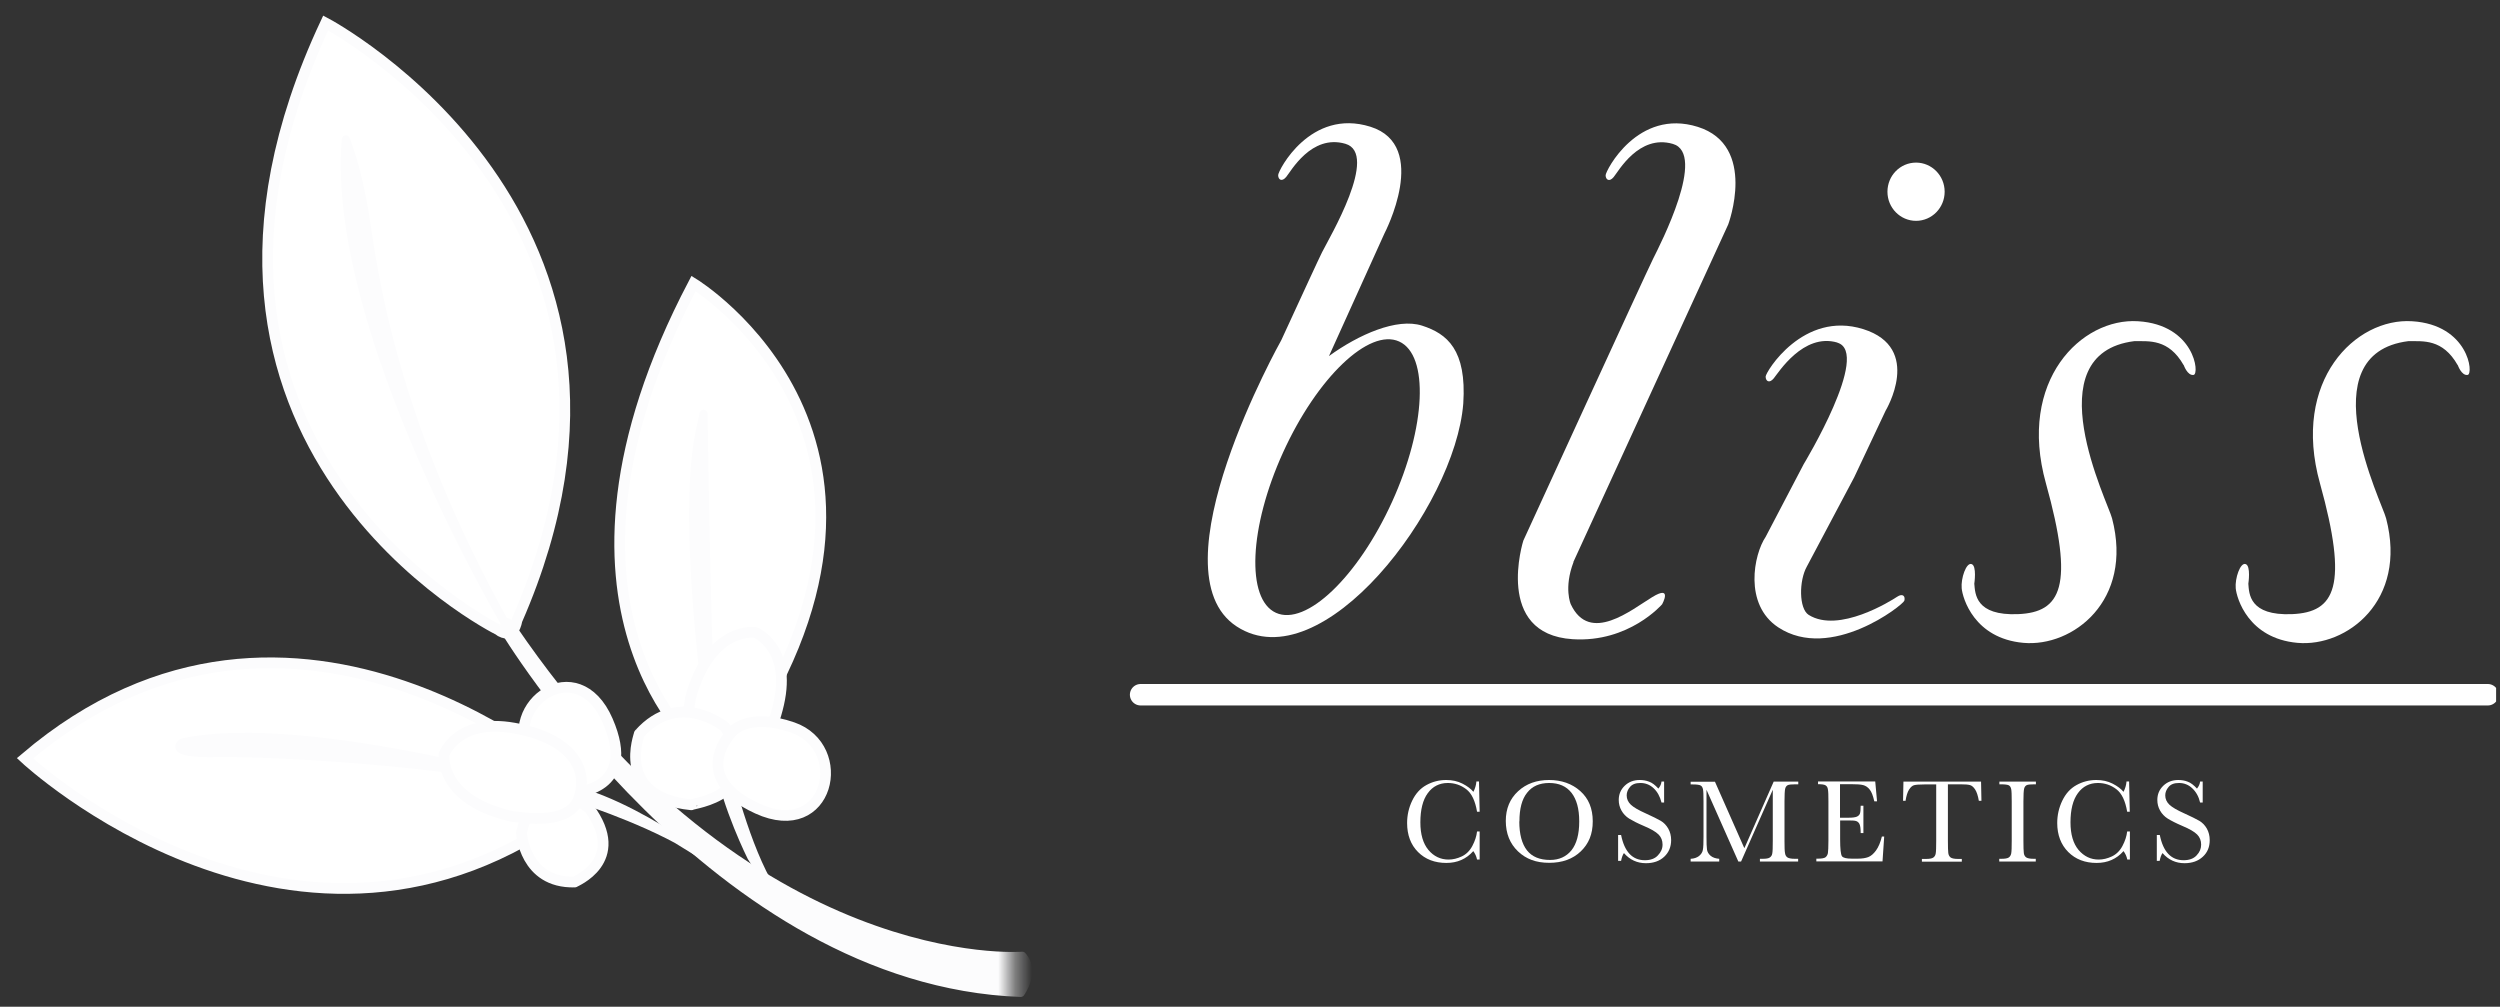
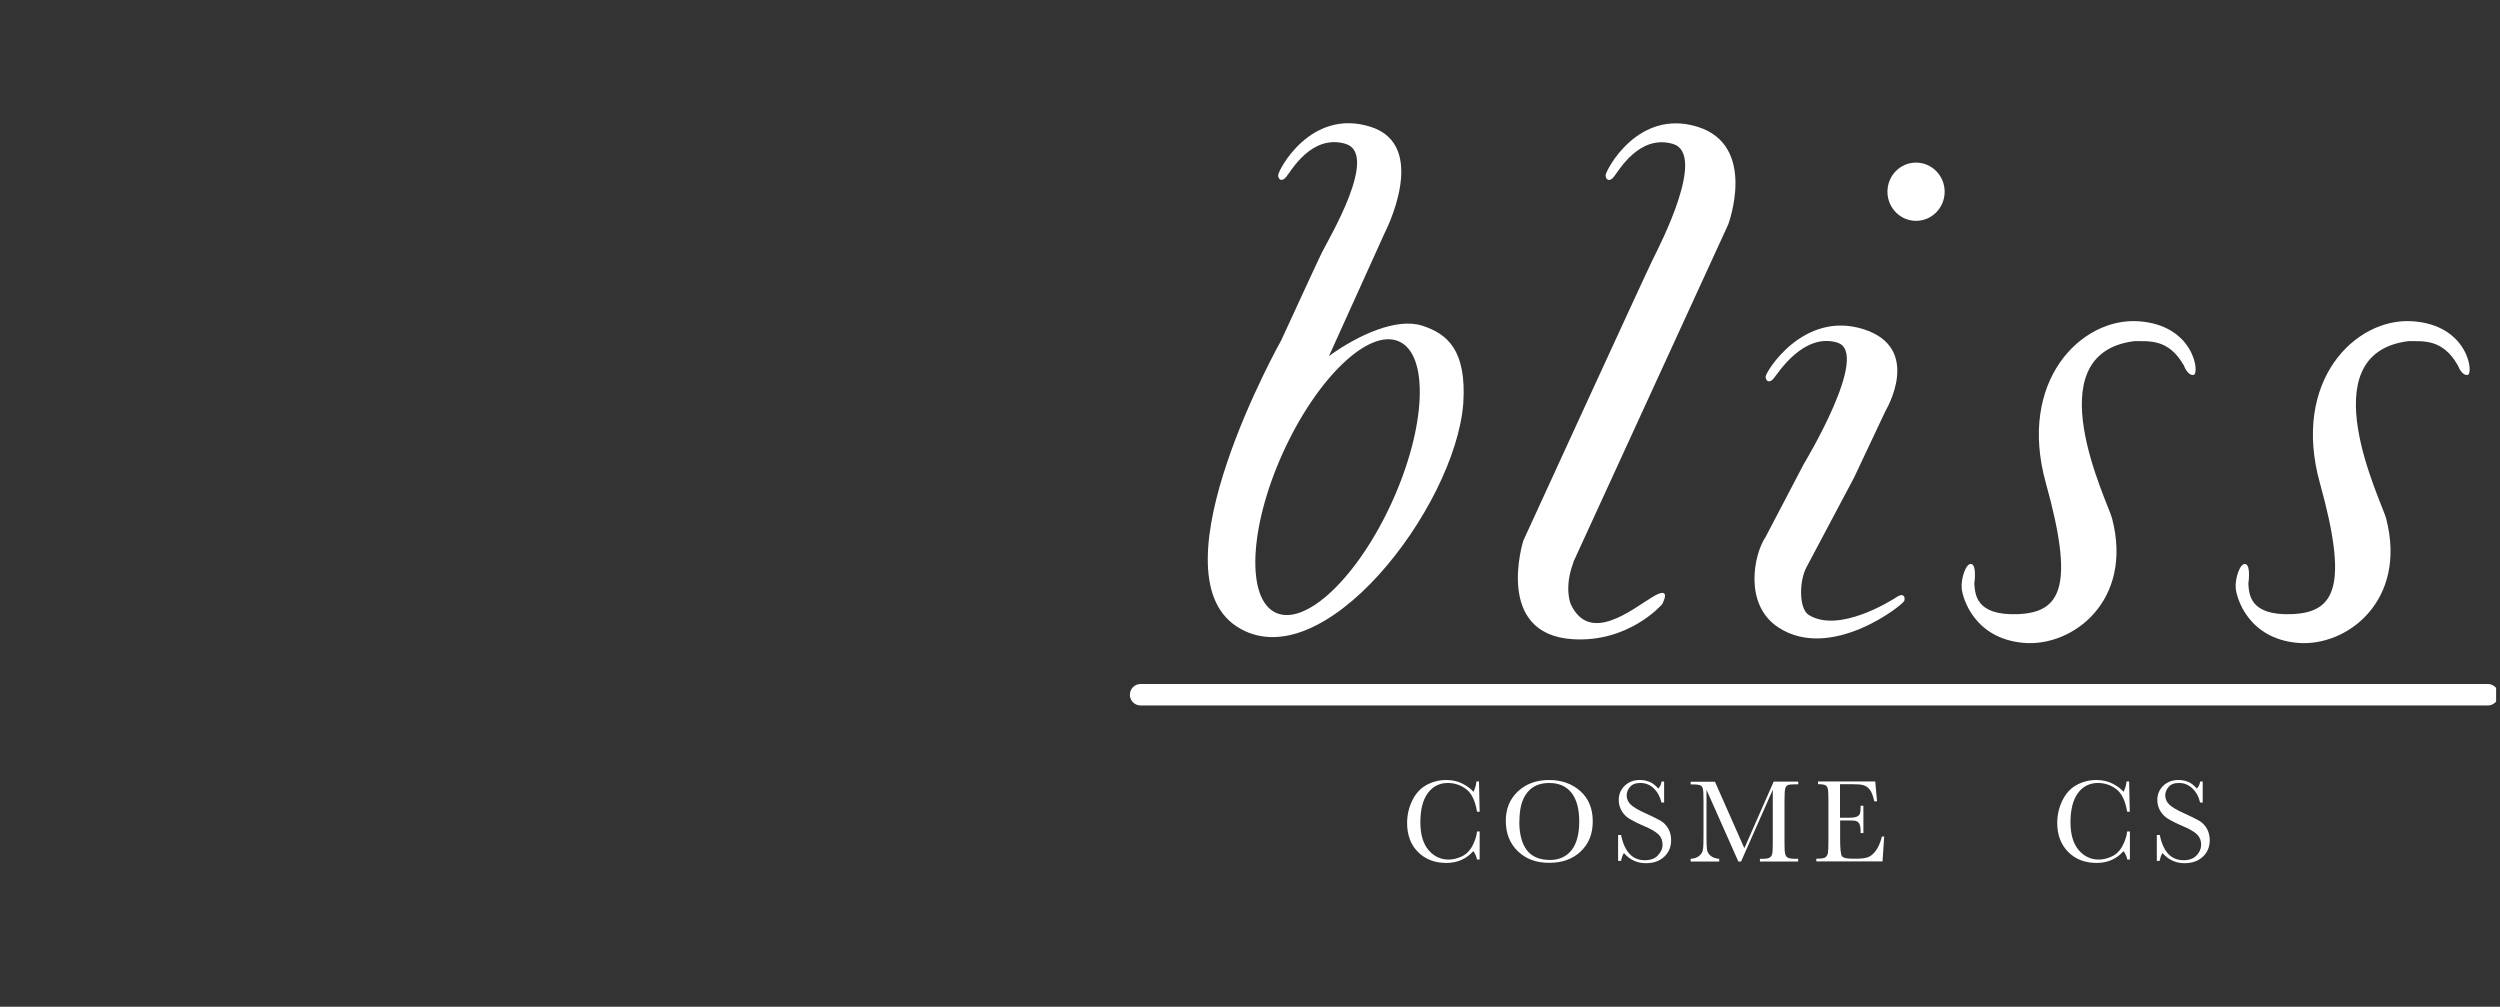
<svg xmlns="http://www.w3.org/2000/svg" width="149" height="60" viewBox="0 0 149 60" fill="none">
  <rect x="0" y="0" width="149" height="60" fill="#333333" stroke="none" />
  <g clip-path="url(#clip0_14164_17050)">
    <path d="M130.15 21.757C130.15 21.757 130.367 22.4 130.738 22.346C131.11 22.291 130.793 19.355 127.43 19.146C124.067 18.929 120.224 22.671 121.937 28.807C123.649 34.944 122.843 36.493 120.286 36.602C117.722 36.71 117.722 35.378 117.668 34.789C117.668 34.789 117.83 33.719 117.505 33.619C117.187 33.51 116.862 34.471 116.916 35.06C116.97 35.649 117.66 38.051 120.596 38.314C123.533 38.578 127.159 35.804 125.88 30.899C125.664 29.993 121.185 21.083 127.213 20.331C128.065 20.347 129.243 20.168 130.15 21.772V21.757Z" fill="white" />
    <path d="M93.773 33.494L103.001 13.38C103.001 13.38 104.76 8.685 101.188 7.561C97.609 6.438 95.695 10.18 95.695 10.444C95.695 10.707 95.912 10.87 96.175 10.552C96.446 10.234 97.671 7.987 99.701 8.576C101.73 9.165 98.957 14.558 98.531 15.41C98.105 16.262 90.79 32.223 90.79 32.223C90.79 32.223 89.024 37.794 93.727 38.096C97.09 38.313 99.065 36.012 99.065 36.012C99.065 36.012 99.708 34.834 98.476 35.586C97.252 36.329 94.742 38.414 93.618 36.012C93.618 36.012 93.192 35.051 93.781 33.501L93.773 33.494Z" fill="white" />
    <path d="M83.391 20.354C81.601 19.54 78.502 22.5 76.472 26.962C74.442 31.425 74.256 35.71 76.046 36.523C77.844 37.337 80.935 34.377 82.965 29.914C84.995 25.452 85.181 21.167 83.391 20.354ZM84.755 19.408C86.25 19.889 87.42 20.849 87.211 24.049C86.73 30.24 78.781 40.645 73.706 37.337C68.639 34.029 76.364 20.276 76.364 20.276C77.619 17.549 78.641 15.333 78.796 15.031C79.223 14.178 82.213 9.158 80.183 8.569C78.153 7.98 76.929 10.227 76.658 10.545C76.395 10.862 76.178 10.707 76.178 10.436C76.178 10.165 78.099 6.43 81.679 7.554C85.251 8.677 82.516 13.907 82.516 13.907L79.207 21.221C80.966 19.943 83.259 18.928 84.755 19.408Z" fill="white" />
    <path d="M114.197 9.691C113.252 9.691 112.492 10.466 112.492 11.427C112.492 12.388 113.259 13.162 114.197 13.162C115.134 13.162 115.901 12.388 115.901 11.427C115.901 10.466 115.134 9.691 114.197 9.691ZM109.502 20.415C107.472 19.826 105.984 22.228 105.713 22.553C105.449 22.871 105.232 22.716 105.232 22.445C105.232 22.173 107.472 18.493 111.051 19.616C114.631 20.74 112.384 24.474 112.384 24.474L110.509 28.449L107.689 33.764C107.216 34.601 107.208 36.275 107.797 36.647C109.587 37.77 112.717 35.802 113.066 35.569C113.414 35.337 113.569 35.546 113.499 35.802C113.422 36.058 109.114 39.451 105.984 37.39C103.915 36.027 104.527 33.036 105.232 31.998L107.503 27.659C107.503 27.659 111.532 21.011 109.502 20.422" fill="white" />
    <path d="M146.483 21.757C146.483 21.757 146.7 22.4 147.071 22.346C147.443 22.291 147.126 19.355 143.763 19.146C140.4 18.929 136.558 22.671 138.27 28.807C139.974 34.944 139.176 36.493 136.612 36.602C134.047 36.71 134.047 35.378 134.001 34.789C134.001 34.789 134.163 33.719 133.838 33.619C133.52 33.51 133.195 34.471 133.249 35.06C133.303 35.649 133.993 38.051 136.929 38.314C139.866 38.578 143.492 35.804 142.213 30.899C141.997 29.993 137.518 21.083 143.546 20.331C144.398 20.347 145.576 20.168 146.483 21.772V21.757Z" fill="white" />
    <path d="M67.981 41.406H148.272" stroke="white" stroke-width="1.28" stroke-linecap="round" stroke-linejoin="round" />
    <path d="M88.032 49.556H88.187V51.23H88.032C87.993 51.036 87.916 50.874 87.808 50.726C87.389 51.199 86.855 51.431 86.204 51.431C85.514 51.431 84.948 51.215 84.515 50.781C84.081 50.347 83.864 49.766 83.864 49.053C83.864 48.58 83.965 48.139 84.166 47.72C84.367 47.302 84.646 46.992 85.01 46.791C85.375 46.589 85.77 46.488 86.196 46.488C86.552 46.488 86.878 46.558 87.164 46.705C87.451 46.852 87.668 47.015 87.815 47.193C87.916 46.992 87.978 46.791 87.993 46.574H88.148L88.187 48.379H88.032C87.924 47.736 87.715 47.286 87.389 47.038C87.064 46.79 86.7 46.666 86.289 46.666C85.793 46.666 85.39 46.868 85.096 47.271C84.801 47.674 84.654 48.255 84.654 49.014C84.654 49.727 84.817 50.277 85.134 50.657C85.452 51.036 85.855 51.23 86.335 51.23C86.591 51.23 86.855 51.168 87.118 51.044C87.381 50.92 87.598 50.711 87.753 50.416C87.908 50.122 88.001 49.835 88.032 49.556Z" fill="white" />
    <path d="M89.745 48.929C89.745 48.193 89.993 47.604 90.481 47.155C90.969 46.705 91.589 46.488 92.325 46.488C93.061 46.488 93.688 46.705 94.184 47.147C94.68 47.589 94.928 48.185 94.928 48.952C94.928 49.719 94.688 50.285 94.215 50.742C93.735 51.199 93.115 51.424 92.332 51.424C91.55 51.424 90.953 51.199 90.473 50.742C89.993 50.285 89.745 49.68 89.745 48.921V48.929ZM90.55 48.952C90.55 49.719 90.705 50.292 91.007 50.68C91.31 51.067 91.775 51.253 92.387 51.253C92.921 51.253 93.347 51.06 93.657 50.68C93.967 50.292 94.122 49.719 94.122 48.96C94.122 48.201 93.967 47.651 93.665 47.255C93.355 46.86 92.913 46.666 92.332 46.666C91.751 46.666 91.317 46.86 91.015 47.248C90.705 47.635 90.558 48.201 90.558 48.96L90.55 48.952Z" fill="white" />
    <path d="M96.439 51.3V49.766H96.617C96.818 50.765 97.291 51.269 98.034 51.269C98.368 51.269 98.631 51.176 98.809 50.982C98.995 50.788 99.088 50.579 99.088 50.339C99.088 50.099 99.011 49.897 98.848 49.735C98.685 49.572 98.391 49.401 97.965 49.223C97.585 49.061 97.299 48.913 97.097 48.789C96.903 48.666 96.748 48.503 96.64 48.309C96.531 48.115 96.477 47.906 96.477 47.681C96.477 47.341 96.593 47.062 96.834 46.829C97.066 46.605 97.368 46.488 97.725 46.488C97.926 46.488 98.112 46.519 98.29 46.589C98.468 46.651 98.647 46.791 98.84 47C98.949 46.868 99.011 46.728 99.026 46.581H99.181V47.829H99.026C98.933 47.465 98.778 47.186 98.554 46.976C98.329 46.767 98.066 46.666 97.771 46.666C97.477 46.666 97.283 46.744 97.151 46.899C97.02 47.054 96.95 47.217 96.95 47.403C96.95 47.62 97.035 47.805 97.198 47.96C97.361 48.115 97.655 48.286 98.089 48.48C98.499 48.666 98.794 48.813 98.98 48.921C99.166 49.03 99.313 49.185 99.429 49.386C99.538 49.58 99.6 49.812 99.6 50.068C99.6 50.478 99.46 50.804 99.189 51.06C98.918 51.315 98.554 51.447 98.097 51.447C97.577 51.447 97.136 51.245 96.787 50.843C96.71 50.951 96.655 51.106 96.617 51.307H96.439V51.3Z" fill="white" />
    <path d="M103.977 50.526L105.713 46.582H107.177V46.745H106.999C106.766 46.745 106.611 46.76 106.542 46.799C106.472 46.838 106.418 46.907 106.394 47.016C106.371 47.124 106.356 47.372 106.356 47.767V50.107C106.356 50.479 106.363 50.727 106.387 50.843C106.402 50.96 106.449 51.045 106.526 51.099C106.604 51.153 106.751 51.184 106.96 51.184H107.169V51.347H104.891V51.184H105.062C105.263 51.184 105.403 51.161 105.48 51.107C105.558 51.053 105.612 50.975 105.627 50.867C105.651 50.758 105.658 50.502 105.658 50.107V47.07L103.768 51.347H103.605L101.707 47.07V49.859C101.707 50.239 101.715 50.502 101.738 50.642C101.761 50.781 101.831 50.898 101.955 51.006C102.079 51.107 102.249 51.169 102.466 51.184V51.347H100.762V51.184C100.963 51.177 101.134 51.115 101.258 51.022C101.382 50.921 101.467 50.797 101.49 50.657C101.521 50.51 101.529 50.239 101.529 49.852V47.775C101.529 47.396 101.521 47.148 101.498 47.039C101.475 46.931 101.428 46.853 101.358 46.815C101.289 46.776 101.134 46.752 100.893 46.752H100.762V46.59H102.211L103.954 50.533L103.977 50.526Z" fill="white" />
    <path d="M112.128 49.859H112.298L112.198 51.339H108.254V51.176H108.355C108.587 51.176 108.742 51.145 108.812 51.084C108.881 51.022 108.928 50.936 108.943 50.843C108.959 50.743 108.974 50.495 108.974 50.099V47.76C108.974 47.395 108.967 47.155 108.943 47.047C108.928 46.931 108.881 46.853 108.804 46.807C108.734 46.76 108.579 46.737 108.355 46.737V46.574H111.764L111.872 47.76H111.709C111.632 47.426 111.547 47.194 111.431 47.055C111.322 46.915 111.19 46.83 111.043 46.791C110.896 46.752 110.648 46.737 110.323 46.737H109.664V48.736H110.175C110.408 48.736 110.571 48.713 110.664 48.674C110.756 48.635 110.818 48.573 110.849 48.496C110.88 48.418 110.896 48.255 110.896 48.023H111.059V49.65H110.896C110.896 49.387 110.873 49.209 110.826 49.115C110.78 49.023 110.718 48.968 110.633 48.937C110.547 48.906 110.4 48.899 110.199 48.899H109.672V50.03C109.672 50.595 109.711 50.929 109.78 51.029C109.85 51.13 110.051 51.176 110.369 51.176H110.725C110.973 51.176 111.183 51.145 111.345 51.084C111.508 51.022 111.663 50.89 111.81 50.688C111.957 50.487 112.074 50.208 112.159 49.859H112.128Z" fill="white" />
-     <path d="M113.585 47.729H113.422L113.445 46.582H118.071L118.094 47.729H117.939C117.885 47.411 117.807 47.186 117.714 47.047C117.621 46.907 117.521 46.822 117.412 46.791C117.304 46.76 117.118 46.745 116.862 46.745H116.095V50.107C116.095 50.479 116.103 50.727 116.118 50.843C116.134 50.96 116.18 51.045 116.258 51.107C116.335 51.161 116.482 51.192 116.692 51.192H116.924V51.355H114.545V51.192H114.793C114.995 51.192 115.134 51.169 115.219 51.115C115.297 51.06 115.351 50.983 115.367 50.874C115.39 50.766 115.398 50.51 115.398 50.115V46.752H114.693C114.383 46.752 114.181 46.768 114.073 46.799C113.972 46.83 113.871 46.915 113.778 47.062C113.685 47.21 113.616 47.434 113.569 47.736L113.585 47.729Z" fill="white" />
-     <path d="M119.163 46.745V46.582H121.34V46.745H121.239C121.007 46.745 120.852 46.76 120.782 46.799C120.713 46.838 120.658 46.907 120.635 47.016C120.612 47.124 120.596 47.372 120.596 47.767V50.107C120.596 50.479 120.604 50.727 120.62 50.843C120.635 50.96 120.682 51.045 120.759 51.099C120.837 51.153 120.984 51.184 121.193 51.184H121.332V51.347H119.155V51.184H119.295C119.496 51.184 119.636 51.161 119.721 51.107C119.798 51.053 119.845 50.975 119.868 50.867C119.891 50.758 119.899 50.502 119.899 50.107V47.767C119.899 47.388 119.891 47.14 119.868 47.031C119.845 46.923 119.798 46.846 119.729 46.807C119.659 46.768 119.496 46.745 119.256 46.745H119.155H119.163Z" fill="white" />
    <path d="M126.787 49.556H126.942V51.23H126.787C126.748 51.036 126.671 50.874 126.562 50.726C126.144 51.199 125.609 51.431 124.958 51.431C124.269 51.431 123.703 51.215 123.269 50.781C122.836 50.347 122.611 49.766 122.611 49.053C122.611 48.58 122.712 48.139 122.913 47.72C123.114 47.302 123.393 46.992 123.758 46.791C124.122 46.589 124.517 46.488 124.943 46.488C125.299 46.488 125.625 46.558 125.911 46.705C126.198 46.852 126.415 47.015 126.562 47.193C126.663 46.992 126.725 46.791 126.74 46.574H126.895L126.934 48.379H126.779C126.671 47.736 126.462 47.286 126.136 47.038C125.811 46.79 125.447 46.666 125.036 46.666C124.54 46.666 124.137 46.868 123.843 47.271C123.548 47.674 123.401 48.255 123.401 49.014C123.401 49.727 123.564 50.277 123.882 50.657C124.207 51.036 124.602 51.23 125.082 51.23C125.338 51.23 125.602 51.168 125.865 51.044C126.128 50.92 126.345 50.711 126.5 50.416C126.655 50.122 126.748 49.835 126.779 49.556H126.787Z" fill="white" />
    <path d="M128.546 51.3V49.766H128.724C128.925 50.765 129.398 51.269 130.142 51.269C130.475 51.269 130.739 51.176 130.917 50.982C131.103 50.788 131.188 50.579 131.188 50.339C131.188 50.099 131.11 49.897 130.948 49.735C130.785 49.572 130.491 49.401 130.064 49.223C129.685 49.061 129.398 48.913 129.197 48.789C129.003 48.666 128.848 48.503 128.74 48.309C128.631 48.115 128.577 47.906 128.577 47.681C128.577 47.341 128.693 47.062 128.933 46.829C129.166 46.605 129.468 46.488 129.824 46.488C130.026 46.488 130.219 46.519 130.39 46.589C130.568 46.651 130.746 46.791 130.94 47C131.048 46.868 131.11 46.728 131.126 46.581H131.281V47.829H131.126C131.041 47.465 130.878 47.186 130.653 46.976C130.429 46.767 130.165 46.666 129.871 46.666C129.576 46.666 129.383 46.744 129.251 46.899C129.119 47.054 129.049 47.217 129.049 47.403C129.049 47.62 129.135 47.805 129.297 47.96C129.46 48.115 129.755 48.286 130.188 48.48C130.599 48.666 130.893 48.813 131.079 48.921C131.265 49.03 131.413 49.185 131.529 49.386C131.637 49.58 131.699 49.812 131.699 50.068C131.699 50.478 131.568 50.804 131.289 51.06C131.017 51.315 130.653 51.447 130.196 51.447C129.677 51.447 129.235 51.245 128.887 50.843C128.809 50.951 128.755 51.106 128.716 51.307H128.538L128.546 51.3Z" fill="white" />
    <mask id="mask0_14164_17050" style="mask-type:luminance" maskUnits="userSpaceOnUse" x="0" y="0" width="61" height="60">
-       <path d="M60.38 0H0V60H60.38V0Z" fill="white" />
-     </mask>
+       </mask>
    <g mask="url(#mask0_14164_17050)">
      <path d="M29.659 37.515C29.659 37.515 7.647 26.498 19.409 1.371C19.409 1.371 41.328 12.931 30.806 36.981C30.806 36.981 30.651 38.236 29.652 37.515H29.659Z" fill="white" />
      <path d="M29.659 37.515C29.659 37.515 7.647 26.498 19.409 1.371C19.409 1.371 41.328 12.931 30.806 36.981C30.806 36.981 30.651 38.236 29.652 37.515H29.659Z" stroke="#FCFCFD" stroke-width="0.64" />
      <path d="M41.839 44.868C41.839 44.868 31.147 36.315 41.335 16.898C41.335 16.898 56.746 26.304 43.636 45.116C43.636 45.116 42.862 46.387 41.831 44.868H41.839Z" fill="white" />
      <path d="M41.839 44.868C41.839 44.868 31.147 36.315 41.335 16.898C41.335 16.898 56.746 26.304 43.636 45.116C43.636 45.116 42.862 46.387 41.831 44.868H41.839Z" stroke="#FCFCFD" stroke-width="0.64" />
      <path d="M34.564 46.892C34.564 46.892 17.596 31.466 1.488 45.195C1.488 45.195 17.813 60.451 34.238 48.178C34.238 48.178 35.215 47.674 34.564 46.892Z" fill="white" />
      <path d="M34.564 46.892C34.564 46.892 17.596 31.466 1.488 45.195C1.488 45.195 17.813 60.451 34.238 48.178C34.238 48.178 35.215 47.674 34.564 46.892Z" stroke="#FCFCFD" stroke-width="0.64" />
      <path d="M30 37.461C30 37.461 42.559 58.512 60.837 59.178C60.837 59.178 61.782 57.885 60.93 56.962C60.93 56.962 44.729 58.264 30.519 37.383C30.519 37.383 30.14 36.647 30 37.461Z" fill="#FCFCFD" />
      <path d="M30 37.461C30 37.461 42.559 58.512 60.837 59.178C60.837 59.178 61.782 57.885 60.93 56.962C60.93 56.962 44.729 58.264 30.519 37.383C30.519 37.383 30.14 36.647 30 37.461Z" stroke="#FCFCFD" stroke-width="0.48" stroke-linecap="round" stroke-linejoin="round" />
      <path d="M40.251 49.974C40.251 49.974 37.492 48.114 34.889 47.285L34.873 47.727C34.873 47.727 39.499 49.23 41.986 51.043L40.251 49.974Z" fill="#FCFCFD" />
      <path d="M40.251 49.974C40.251 49.974 37.492 48.114 34.889 47.285L34.873 47.727C34.873 47.727 39.499 49.23 41.986 51.043L40.251 49.974Z" stroke="#FCFCFD" stroke-width="0.48" stroke-linecap="round" stroke-linejoin="round" />
      <path d="M44.783 51.09C44.783 51.09 43.288 48.114 42.8 45.426L43.241 45.465C43.241 45.465 44.233 49.842 45.721 52.538L44.783 51.09Z" fill="#FCFCFD" />
      <path d="M44.783 51.09C44.783 51.09 43.288 48.114 42.8 45.426L43.241 45.465C43.241 45.465 44.233 49.842 45.721 52.538L44.783 51.09Z" stroke="#FCFCFD" stroke-width="0.48" stroke-linecap="round" stroke-linejoin="round" />
-       <path d="M34.478 47.434C34.478 47.434 18.463 42.623 10.87 44.25C10.87 44.25 9.747 44.955 13.001 44.885C16.255 44.816 29.326 45.505 34.478 47.434Z" fill="#FCFCFD" />
      <path d="M34.478 47.434C34.478 47.434 18.463 42.623 10.87 44.25C10.87 44.25 9.747 44.955 13.001 44.885C16.255 44.816 29.326 45.505 34.478 47.434Z" stroke="#FCFCFD" stroke-width="0.48" stroke-linecap="round" stroke-linejoin="round" />
      <path d="M42.552 44.937C42.552 44.937 40.499 31.85 41.676 25.846L41.932 24.66C41.932 24.66 42.172 42.527 42.552 44.937Z" fill="#FCFCFD" />
      <path d="M42.552 44.937C42.552 44.937 40.499 31.85 41.676 25.846L41.932 24.66C41.932 24.66 42.172 42.527 42.552 44.937Z" stroke="#FCFCFD" stroke-width="0.48" stroke-linecap="round" stroke-linejoin="round" />
      <path d="M30.295 37.483C30.295 37.483 19.649 19.655 20.61 8.305C20.61 8.305 21.299 9.878 21.78 12.969C22.268 16.068 23.321 25.071 30.295 37.476V37.483Z" fill="#FCFCFD" />
      <path d="M30.295 37.483C30.295 37.483 19.649 19.655 20.61 8.305C20.61 8.305 21.299 9.878 21.78 12.969C22.268 16.068 23.321 25.071 30.295 37.476V37.483Z" stroke="#FCFCFD" stroke-width="0.48" stroke-linecap="round" stroke-linejoin="round" />
      <path d="M31.077 49.632C31.077 49.632 31.255 52.639 34.246 52.569C34.192 52.561 37.446 51.322 35.091 48.145C35.029 48.184 32.084 45.511 31.077 49.632Z" fill="white" />
      <path d="M31.077 49.632C31.077 49.632 31.255 52.639 34.246 52.569C34.192 52.561 37.446 51.322 35.091 48.145C35.029 48.184 32.084 45.511 31.077 49.632Z" stroke="#FCFCFD" stroke-width="0.64" stroke-linecap="round" stroke-linejoin="round" />
      <path d="M34.254 47.218C34.254 47.218 38.027 47.117 36.214 42.948C34.401 38.78 29.9 41.995 31.589 45.056C32.852 47.341 34.254 47.218 34.254 47.218Z" fill="white" />
      <path d="M34.254 47.218C34.254 47.218 38.027 47.117 36.214 42.948C34.401 38.78 29.9 41.995 31.589 45.056C32.852 47.341 34.254 47.218 34.254 47.218Z" stroke="#FCFCFD" stroke-width="0.64" stroke-linecap="round" stroke-linejoin="round" />
      <path d="M26.459 44.985C26.459 44.985 26.165 47.705 30.581 48.673C30.527 48.603 33.851 49.378 34.486 47.604C35.114 45.83 34.06 44.001 30.643 43.397C27.234 42.785 26.459 44.977 26.459 44.977V44.985Z" fill="white" />
      <path d="M26.459 44.985C26.459 44.985 26.165 47.705 30.581 48.673C30.527 48.603 33.851 49.378 34.486 47.604C35.114 45.83 34.06 44.001 30.643 43.397C27.234 42.785 26.459 44.977 26.459 44.977V44.985Z" stroke="#FCFCFD" stroke-width="0.64" stroke-linecap="round" stroke-linejoin="round" />
      <path d="M45.023 37.695C45.023 37.695 42.327 37.269 41.142 41.639C41.219 41.592 40.282 44.87 42.025 45.59C43.768 46.303 45.643 45.334 46.41 41.949C47.177 38.571 45.023 37.695 45.023 37.695Z" fill="white" />
      <path d="M45.023 37.695C45.023 37.695 42.327 37.269 41.142 41.639C41.219 41.592 40.282 44.87 42.025 45.59C43.768 46.303 45.643 45.334 46.41 41.949C47.177 38.571 45.023 37.695 45.023 37.695Z" stroke="#FCFCFD" stroke-width="0.64" stroke-linecap="round" stroke-linejoin="round" />
      <path d="M43.179 43.309C43.179 43.309 40.46 41.093 38.097 43.743C38.151 43.704 36.57 47.501 41.204 47.966C41.219 47.873 45.891 47.439 43.187 43.309H43.179Z" fill="white" />
-       <path d="M43.179 43.309C43.179 43.309 40.46 41.093 38.097 43.743C38.151 43.704 36.57 47.501 41.204 47.966C41.219 47.873 45.891 47.439 43.187 43.309H43.179Z" stroke="#FCFCFD" stroke-width="0.64" stroke-linecap="round" stroke-linejoin="round" />
      <path d="M43.706 43.536C43.706 43.536 40.886 46.24 45.147 48.192C49.416 50.145 50.648 44.535 47.239 43.357C44.69 42.474 43.706 43.543 43.706 43.543V43.536Z" fill="white" />
      <path d="M43.706 43.536C43.706 43.536 40.886 46.24 45.147 48.192C49.416 50.145 50.648 44.535 47.239 43.357C44.69 42.474 43.706 43.543 43.706 43.543V43.536Z" stroke="#FCFCFD" stroke-width="0.64" stroke-linecap="round" stroke-linejoin="round" />
    </g>
  </g>
  <defs>
    <clipPath id="clip0_14164_17050">
      <rect width="148.768" height="60" fill="white" />
    </clipPath>
  </defs>
</svg>